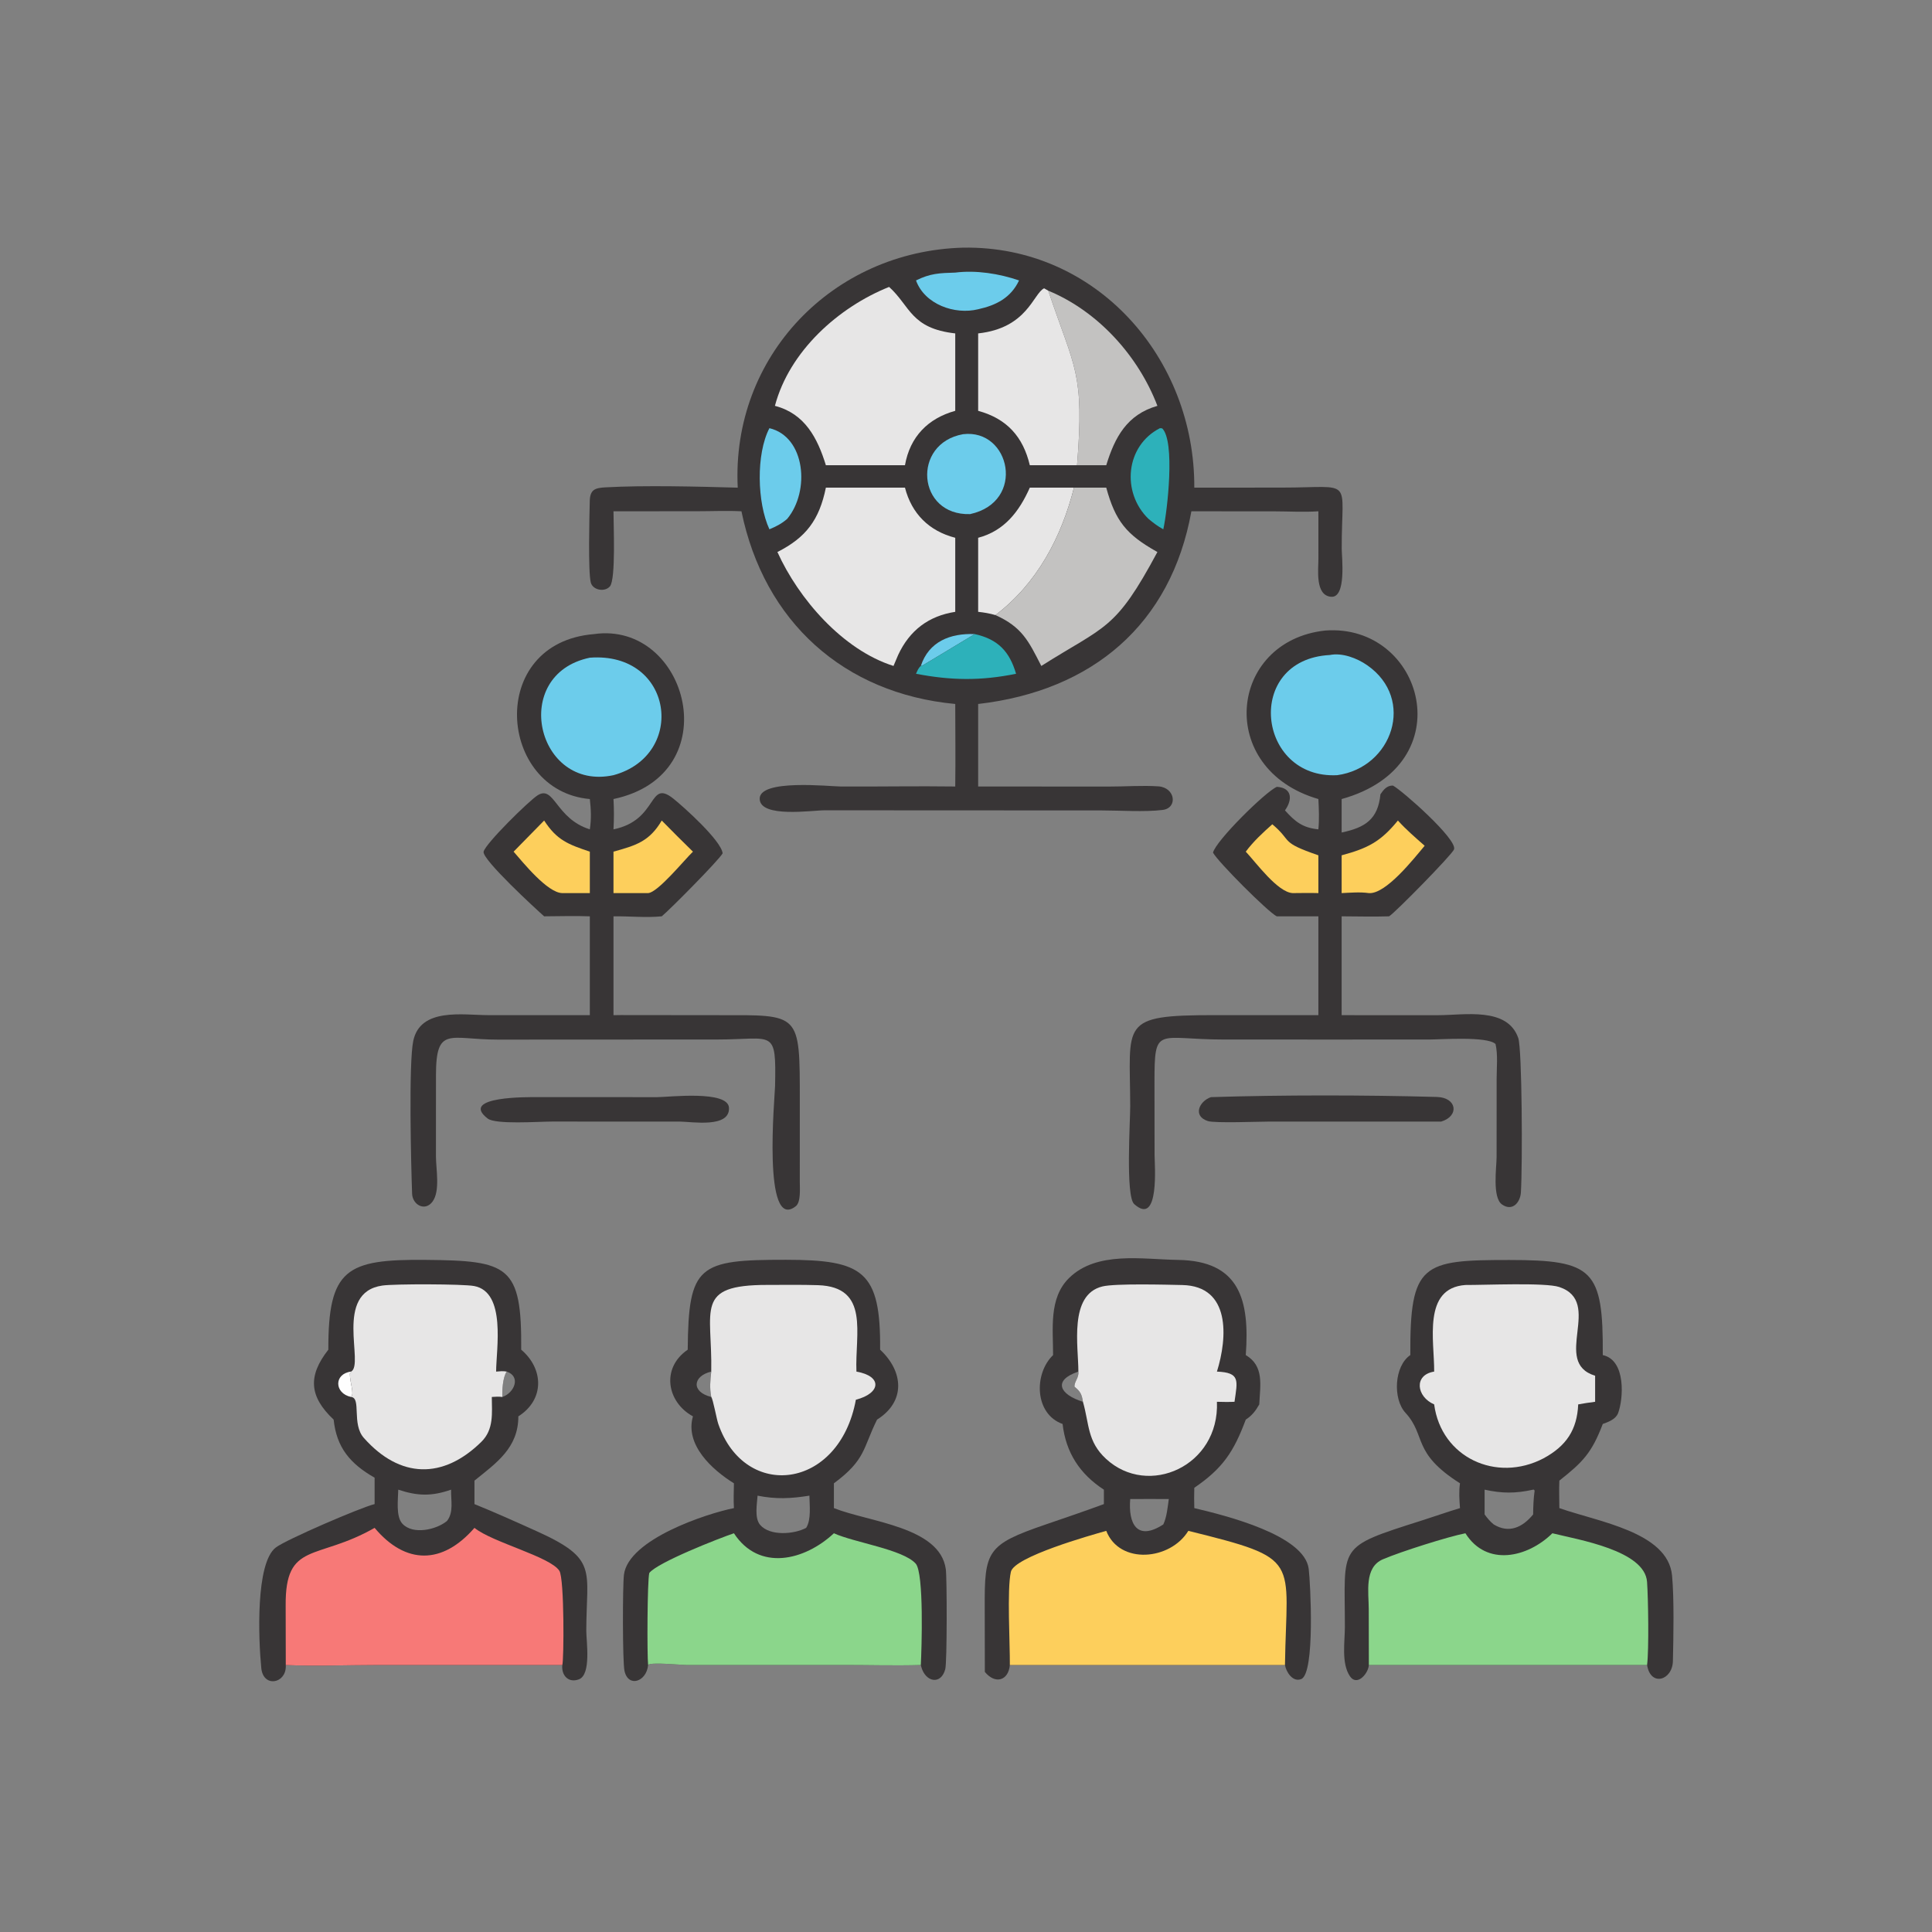
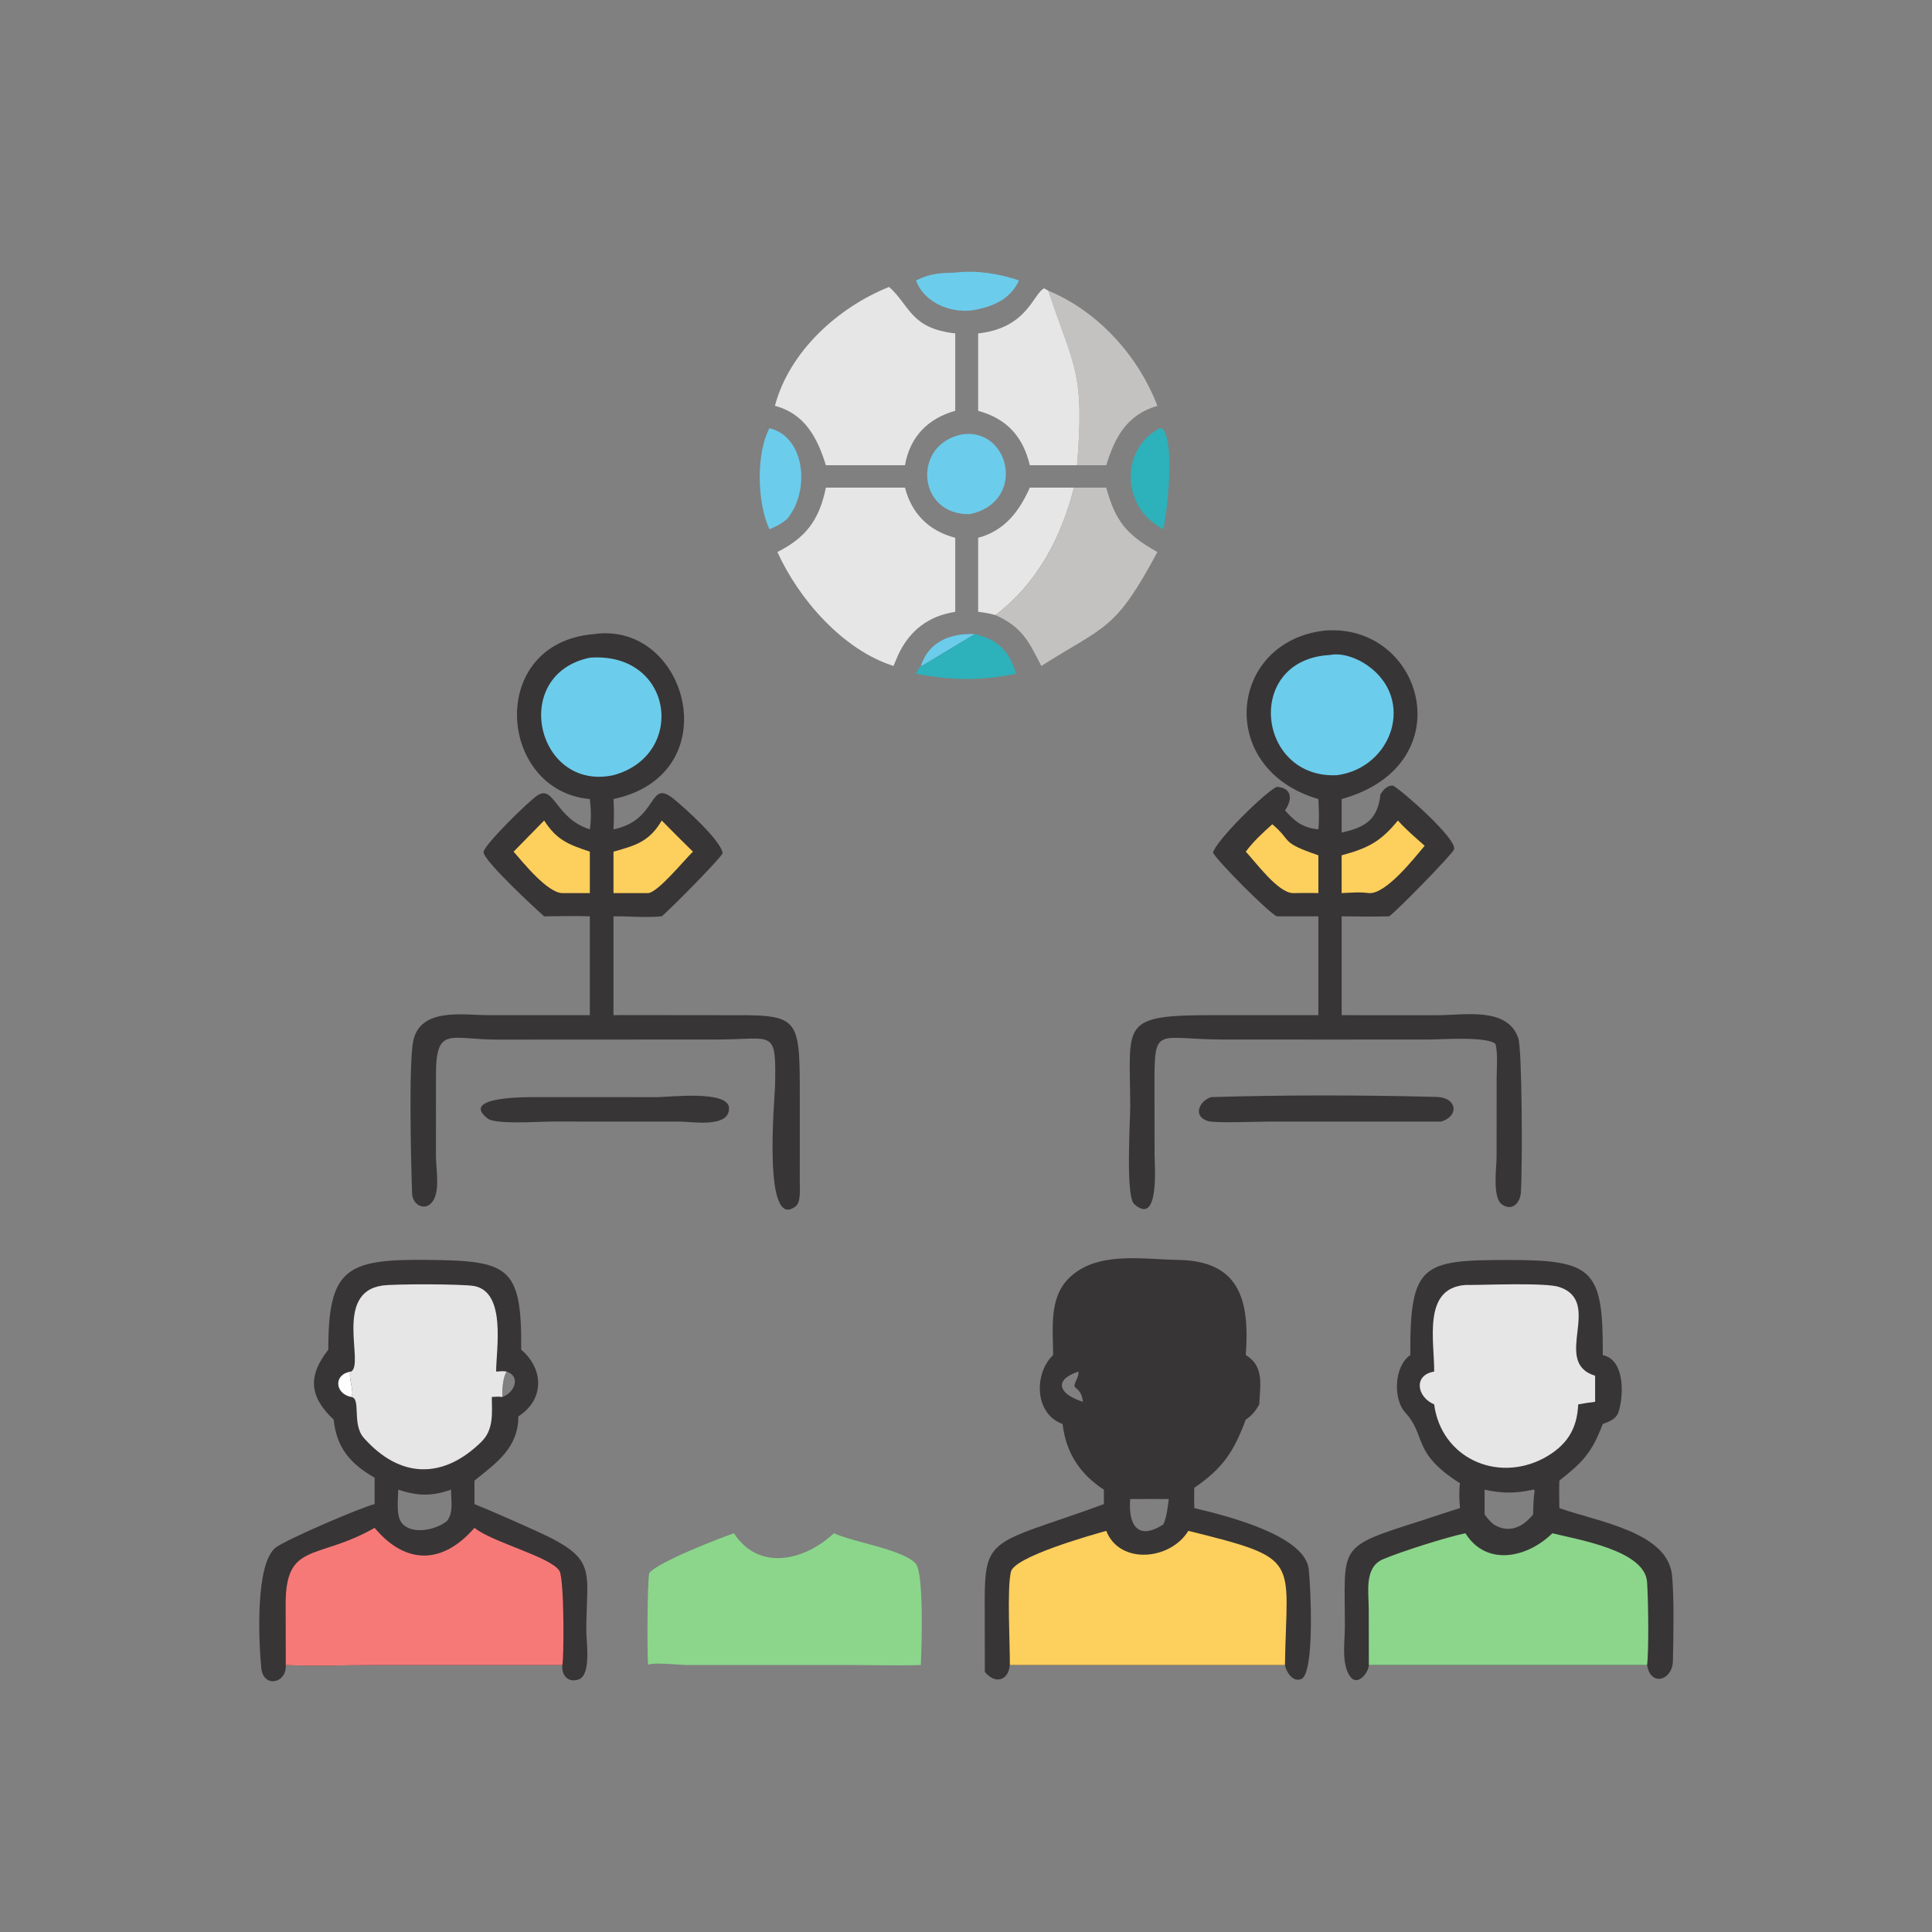
<svg xmlns="http://www.w3.org/2000/svg" width="512" height="512">
  <rect width="100%" height="100%" fill="#808080" stroke="none" />
  <path fill="#383536" d="M141.677 290.752L174.177 290.755C177.211 290.755 192.976 288.853 193.189 293.587C193.434 299.016 183.38 297.255 180.125 297.229L146.233 297.226C142.736 297.225 131.357 298.067 129.232 296.421C121.458 290.403 140.781 290.773 141.677 290.752Z" />
  <path fill="#383536" d="M320.918 290.752C339.833 290.152 361.863 290.179 380.807 290.705C386.076 290.851 386.824 295.736 381.944 297.229L336.364 297.231C333.676 297.232 321.938 297.697 320.087 297.092C315.983 295.752 317.833 291.797 320.918 290.752Z" />
  <path fill="#383536" d="M157.429 168.04C182.347 164.497 193.279 205.241 162.581 211.756C162.736 214.461 162.732 217.079 162.581 219.785C174.58 217.342 171.727 206.313 178.432 211.637C181.003 213.678 191.149 222.746 191.506 226.146C190.52 227.948 177.507 241.09 175.368 242.835C171.216 243.248 166.784 242.779 162.581 242.835L162.581 269.032C163.207 269.018 163.833 269.006 164.459 269.004L190.316 269.032C212.143 269.015 211.959 268.158 211.959 291.87L211.956 313.291C211.95 314.935 212.274 318.569 210.889 319.663C201.984 326.692 205.345 290.492 205.4 287.855C205.721 272.382 205.064 275.476 190.135 275.481L165.247 275.491L131.945 275.508C119.151 275.519 115.544 271.737 115.536 284.993L115.53 306.483C115.533 309.743 116.694 315.58 114.648 318.407C112.647 321.171 109.318 319.286 109.211 316.351C108.946 309.065 108.261 281.769 109.525 275.816C111.407 266.953 122.76 269.013 129.206 269.019L156.312 269.032L156.312 242.835C152.297 242.675 148.222 242.825 144.203 242.835C142.147 241.021 127.682 227.733 128.16 225.697C128.671 223.524 140.217 212.182 142.487 210.757C146.92 207.974 147.244 216.973 156.312 219.785C156.738 216.969 156.627 214.593 156.312 211.756C131.983 209.63 128.82 170.372 157.429 168.04Z" />
  <path fill="#FDCF5C" d="M144.203 217.447C147.604 222.698 150.629 223.776 156.312 225.699L156.312 236.682L149.018 236.682C145.078 236.623 138.641 228.59 136.111 225.699L144.203 217.447Z" />
  <path fill="#FDCF5C" d="M175.368 217.447C178.086 220.237 180.86 222.967 183.636 225.699C181.351 227.893 174.339 236.534 171.756 236.682L162.581 236.682L162.581 225.699C168.454 224.055 172.085 223.043 175.368 217.447Z" />
  <path fill="#6CCCEB" d="M156.312 174.295C178.476 172.64 182.104 200.094 162.581 205.43C142.173 209.831 135.013 178.732 156.312 174.295Z" />
  <path fill="#383536" d="M351.17 167.101C377.269 165.119 387.951 202.771 355.548 211.756L355.548 220.624C361.754 219.321 365.183 217.148 365.829 210.495C366.658 209.268 367.548 208.146 369.149 208.186C371.6 209.498 386.271 222.428 385.336 225.095C384.861 226.446 369.609 241.997 368.12 242.835C363.945 242.975 359.728 242.845 355.548 242.835L355.548 269.032L381.223 269.033C388.075 269.034 399.481 266.779 402.357 275.092C403.368 278.014 403.503 308.416 403.054 315.989C402.899 318.609 400.853 321.135 398.065 319.209C395.413 317.377 396.611 309.33 396.614 306.604L396.626 285.848C396.627 282.94 396.985 279.504 396.335 276.68C394.158 274.565 381.793 275.486 378.775 275.485L354.375 275.491L324.426 275.487C306.596 275.478 305.942 271.581 305.95 286.903L305.974 306.138C305.977 308.394 307.375 325.221 300.568 319.086C298.253 317 299.528 297.031 299.52 293.183C299.477 271.017 296.469 269.022 321.869 269.019L349.385 269.032L349.385 242.835L338.337 242.835C335.943 241.601 322.828 228.469 321.459 225.961C322.201 222.805 335.409 209.768 338.387 208.516C342.471 208.79 342.553 211.934 340.53 214.757C343.235 217.777 345.228 219.373 349.385 219.785C349.639 217.107 349.521 214.435 349.385 211.756C322.085 203.837 325.502 169.902 351.17 167.101Z" />
  <path fill="#FDCF5C" d="M337.174 218.44C342.697 223.08 338.973 223.08 349.385 226.667L349.385 236.682C347.122 236.611 344.846 236.67 342.581 236.682C338.58 236.481 332.889 228.619 330.142 225.699C332.15 222.99 334.667 220.674 337.174 218.44Z" />
  <path fill="#FDCF5C" d="M370.458 217.447C372.64 219.874 375.111 221.981 377.553 224.136C374.636 227.603 367.265 237.02 362.762 236.682C360.41 236.348 357.914 236.571 355.548 236.682L355.548 226.667C362.52 224.784 365.889 223.049 370.458 217.447Z" />
  <path fill="#6CCCEB" d="M352.416 173.583C355.717 172.911 359.646 174.431 362.325 176.294C375.232 185.267 368.98 203.432 354.375 205.43C333.064 206.519 329.63 174.81 352.416 173.583Z" />
  <path fill="#383536" d="M279.078 359.111C279.095 352.216 277.893 344.032 283.289 338.713C290.653 331.454 302.787 333.753 312.191 333.891C328.551 334.13 331.211 344.526 330.142 359.111C335.089 362.035 333.948 367.142 333.722 372.179C332.753 373.886 331.807 375.132 330.142 376.213C326.962 384.721 324.064 389.118 316.5 394.28C316.446 396.081 316.446 397.863 316.5 399.664C324.931 401.66 345.7 406.82 346.82 415.762C347.269 419.342 348.559 443.444 344.843 444.966C342.612 445.88 340.846 443.116 340.53 441.25L267.621 441.25C267.241 445.384 263.768 446.455 260.993 443.071L260.963 426.104C260.895 410.997 261.476 409.369 277.072 404.019C282.241 402.246 287.414 400.494 292.542 398.601L292.542 394.778C286.116 390.606 282.462 384.911 281.595 377.366C274.143 374.724 273.938 364.059 279.078 359.111ZM299.519 397.263C298.971 403.766 301.299 408.526 308.288 403.991C309.202 402.089 309.455 399.357 309.744 397.263C306.337 397.26 302.926 397.219 299.519 397.263ZM286.99 371.489C286.677 369.414 286.262 368.721 284.757 367.5C284.665 366.132 285.978 365.138 285.78 363.487C278.921 365.781 280.771 369.565 286.99 371.489Z" />
-   <path fill="#E7E6E6" d="M285.78 363.487C285.808 356.904 283.176 343.1 292.156 340.92C295.544 340.097 308.898 340.45 313.335 340.547C326.157 340.825 325.323 354.457 322.499 363.487C328.749 363.742 327.942 365.884 327.157 371.489C325.598 371.564 324.057 371.533 322.499 371.489C323.204 388.535 304.285 396.941 293.109 386.611C288.103 381.983 288.699 377.436 286.99 371.489C286.677 369.414 286.262 368.721 284.757 367.5C284.665 366.132 285.978 365.138 285.78 363.487Z" />
  <path fill="#FDCF5C" d="M314.92 405.69C345.246 413.209 340.946 412.849 340.53 441.25L267.621 441.25C267.677 435.757 266.827 421.222 267.896 416.544C268.811 412.539 289.073 406.848 293.17 405.69C296.694 414.714 310.131 413.518 314.92 405.69Z" />
-   <path fill="#383536" d="M182.253 357.682C182.437 335.225 185.114 333.838 208.299 333.857C228.755 333.874 233.413 336.848 233.244 357.682C239.475 363.486 240.043 371.437 232.427 376.213C228.629 383.884 229.454 386.819 220.994 393.091L220.994 399.664C230.332 403.389 249.116 404.592 250.651 415.869C250.969 418.203 250.993 440.49 250.508 442.339C249.377 446.649 245.179 445.806 244.11 441.596L244.025 441.25C237.266 441.443 230.462 441.241 223.698 441.242L182.146 441.254C180.639 441.254 172.214 440.397 171.756 441.25C171.352 445.705 166.454 447.323 165.49 442.765C164.971 440.311 164.982 420.297 165.352 417.32C166.52 407.925 187.291 401.097 194.498 399.664C194.364 397.482 194.465 395.275 194.498 393.091C188.67 389.478 181.468 382.874 183.636 375.349C176.733 371.582 175.12 362.557 182.253 357.682ZM200.764 396.365C200.612 398.588 199.905 402.295 201.437 404.099C204.021 407.141 210.462 406.612 213.64 404.898C215.032 402.704 214.532 398.927 214.502 396.365C209.608 397.143 205.661 397.346 200.764 396.365ZM188.488 370.209C188.027 367.737 188.219 365.964 188.488 363.487C183.626 364.632 183.055 368.862 188.488 370.209Z" />
-   <path fill="#E7E6E6" d="M188.488 363.487C188.81 346.988 183.908 340.511 203.326 340.517C207.799 340.519 212.296 340.439 216.766 340.584C230.603 341.033 226.542 353.508 226.964 363.487C233.898 364.705 233.459 369.229 226.817 370.945C222.409 394.869 197.414 397.774 190.358 377.367C189.9 376.043 188.968 370.805 188.488 370.209C188.027 367.737 188.219 365.964 188.488 363.487Z" />
  <path fill="#8BD68B" d="M171.756 441.25C171.466 438.599 171.532 418.899 172.069 416.855C174.26 414.039 190.586 407.653 194.498 406.331C201.153 416.511 213.189 413.609 220.994 406.331C226.316 408.774 239.258 410.587 242.669 414.372C244.896 416.842 244.249 436.972 244.025 441.25C237.266 441.443 230.462 441.241 223.698 441.242L182.146 441.254C180.639 441.254 172.214 440.397 171.756 441.25Z" />
  <path fill="#383536" d="M87.011 357.682C86.957 336.256 91.831 333.692 112.715 333.881C134.777 334.081 138.299 335.333 138.124 357.682C144.088 362.723 144.38 370.901 137.37 375.349C137.369 383.71 131.57 387.665 125.737 392.38L125.737 398.601C131.279 400.852 136.749 403.307 142.2 405.771C158.636 413.201 155.399 415.933 155.372 432.191C155.367 434.91 156.754 443.779 153.418 445.039C150.656 446.081 148.739 444.024 149.018 441.25L99.682 441.249C91.739 441.248 83.657 441.61 75.734 441.25L75.74 441.585C75.771 446.212 69.758 447.311 69.243 442.056C68.49 434.358 67.7 414.283 73.074 410.116C75.766 408.029 95.646 399.474 99.275 398.601L99.275 391.607C92.782 387.892 89.196 383.623 88.42 376.213C81.915 370.092 81.555 364.63 87.011 357.682ZM105.542 394.778C105.501 397.3 104.857 401.887 106.637 403.802C109.451 406.831 115.673 405.382 118.448 403.081C120.3 400.758 119.463 397.565 119.545 394.778C114.408 396.561 110.698 396.487 105.542 394.778ZM134.289 363.487C133.233 364.985 133.058 368.478 133.128 370.209C136.243 369.178 138.172 364.821 134.289 363.487Z" />
  <path fill="#FEFEFE" d="M93.036 370.209C88.57 369.261 88.448 364.048 93.036 363.487L92.972 363.778L92.717 364.004C92.717 366.488 93.957 369.316 93.036 370.209Z" />
  <path fill="#E7E6E6" d="M93.036 363.487C96.658 361.624 88.312 342.535 101.345 340.68C104.556 340.223 122.644 340.252 125.645 340.809C134.213 342.4 131.498 357.53 131.477 363.487C132.433 363.41 133.34 363.299 134.289 363.487C133.233 364.985 133.058 368.478 133.128 370.209C132.17 370.094 131.295 370.126 130.334 370.209C130.367 374.499 130.905 378.818 127.555 382.109C117.416 392.067 106.004 391.866 96.427 381.072C93.13 377.357 95.823 370.473 93.036 370.209C93.957 369.316 92.717 366.488 92.717 364.004L92.972 363.778L93.036 363.487Z" />
  <path fill="#F77977" d="M75.734 441.25L75.704 425.499C75.564 408.357 83.964 413.669 99.275 404.898C107.511 414.723 117.271 414.653 125.737 404.898C130.442 408.738 145.832 412.524 148.241 416.284C149.591 418.39 149.447 440.172 149.018 441.25L99.682 441.249C91.739 441.248 83.657 441.61 75.734 441.25Z" />
  <path fill="#383536" d="M373.748 359.111C373.628 334.78 376.954 333.907 399.977 333.911C422.23 333.914 424.884 336.451 424.753 359.111C431 360.461 430.201 370.824 428.816 374.486C428.205 376.1 426.27 376.833 424.753 377.366C421.843 384.989 419.529 387.426 413.245 392.38C413.128 394.814 413.25 397.231 413.245 399.664C423.459 403.29 442.021 405.971 443.112 417.537C443.682 423.585 443.486 433.786 443.337 440.191C443.216 445.348 437.414 447.073 436.497 441.25L362.762 441.25L362.72 441.552C362.405 443.72 359.553 446.952 357.717 444.179C355.441 440.743 356.4 435.118 356.404 431.25C356.429 409.339 353.999 410.182 376.835 402.935C380.199 401.868 383.534 400.673 386.913 399.664C386.746 397.439 386.592 395.309 386.913 393.091C374.054 384.941 378.076 380.521 372.453 374.397C369.078 370.721 369.463 362.014 373.748 359.111ZM406.294 394.778C401.614 395.803 398.101 395.798 393.438 394.778L393.438 401.341C394.181 402.35 394.865 403.191 395.849 403.991C399.852 406.444 403.468 404.815 406.294 401.341C406.323 399.21 406.394 397.139 406.693 395.028L406.485 394.771L406.294 394.778Z" />
  <path fill="#E7E6E6" d="M388.348 340.536C393.372 340.564 409.525 339.841 413.207 341.067C425.086 345.023 411.025 361.017 422.723 364.582L422.723 371.489C421.217 371.677 419.732 371.899 418.24 372.179C417.942 378.897 415.108 383.2 409.03 386.483C396.541 393.008 381.932 386.252 380.068 372.179C375.383 370.171 374.577 364.357 380.068 363.487C380.148 355.371 376.916 341.362 388.348 340.536Z" />
  <path fill="#8BD68B" d="M411.399 406.331C418.297 408.053 435.88 410.874 436.486 419.218C436.802 423.562 437.008 437.137 436.497 441.25L362.762 441.25L362.731 426.425C362.731 421.962 361.468 415.377 366.5 413.221C371.256 411.183 383.795 407.227 388.348 406.331C393.956 415.262 404.816 412.799 411.399 406.331Z" />
-   <path fill="#383536" d="M255.214 65.631C290.561 65.016 316.683 94.938 316.5 129.235L339.832 129.216C359.061 129.211 355.52 126.263 355.57 145.457C355.576 147.61 356.871 158.511 352.742 158.152C348.47 157.781 349.402 150.923 349.391 148.108L349.385 135.498C345.53 135.758 341.618 135.518 337.752 135.511L315.73 135.498C310.33 165.483 289.464 183.083 259.221 186.562L259.221 208.43L293.801 208.447C298.124 208.458 302.689 208.105 306.981 208.392C311.487 208.694 312.182 214.139 308.117 214.642C303.38 215.23 296.839 214.772 291.923 214.771L258.312 214.757L218.591 214.738C215.36 214.716 201.482 216.862 201.323 211.727C201.156 206.355 219.91 208.424 222.925 208.438C232.998 208.483 243.079 208.292 253.149 208.43C253.25 201.144 253.161 193.849 253.149 186.562C223.642 183.787 202.514 164.79 196.492 135.498C192.666 135.296 188.732 135.48 184.897 135.482L162.581 135.498C162.574 138.928 163.226 153.451 161.653 155.372C160.344 156.971 157.107 156.44 156.567 154.377C155.825 151.538 156.202 136.695 156.293 132.79C156.365 129.73 157.702 129.306 160.442 129.153C170.897 128.57 185.015 128.949 195.509 129.235C193.769 94.398 220.745 66.562 255.214 65.631Z" />
  <path fill="#6CCCEB" d="M244.025 176.484C246.15 170.02 251.811 167.78 258.312 168.04L244.66 176.254C244.353 176.441 244.459 176.375 244.025 176.484Z" />
  <path fill="#2DB1BA" d="M307.393 113.471L307.992 113.52C311.481 116.952 309.355 135.465 308.288 140.269C306.83 139.48 305.627 138.556 304.356 137.5C297.146 130.508 298.247 118.143 307.393 113.471Z" />
  <path fill="#2DB1BA" d="M258.312 168.04C264.51 169.401 267.554 172.699 269.267 178.555C259.964 180.458 252.027 180.344 242.752 178.555C243.101 177.807 243.372 177.019 244.025 176.484C244.459 176.375 244.353 176.441 244.66 176.254L258.312 168.04Z" />
  <path fill="#6CCCEB" d="M253.149 72.241C258.663 71.542 264.832 72.52 270.058 74.318C267.913 78.896 264.012 80.901 259.221 81.955C253.015 83.49 245.04 80.654 242.752 74.318C246.56 72.432 249.025 72.362 253.149 72.241Z" />
  <path fill="#6CCCEB" d="M203.903 113.471C213.444 115.736 214.736 130.125 208.619 137.5C207.164 138.78 205.67 139.533 203.903 140.269C200.627 133.193 200.334 120.332 203.903 113.471Z" />
  <path fill="#6CCCEB" d="M255.214 115.069C267.751 113.535 271.982 133.002 257.091 136.244C243.004 136.687 241.556 117.508 255.214 115.069Z" />
  <path fill="#E7E6E6" d="M272.91 129.235L284.618 129.235C281.268 142.441 274.806 154.656 263.805 163.005C262.277 162.562 260.8 162.307 259.221 162.144L259.221 142.518C266.16 140.682 270.082 135.591 272.91 129.235Z" />
  <path fill="#C3C2C1" d="M277.811 77.042C290.976 82.478 301.677 94.326 306.725 107.555C298.657 109.866 295.443 115.872 293.17 123.286L285.428 123.286C287.425 98.625 284.745 97.715 277.891 77.288L277.811 77.042Z" />
  <path fill="#E7E6E6" d="M259.221 88.357C272.292 86.939 273.813 77.784 276.699 76.405L277.811 77.042L277.891 77.288C284.745 97.715 287.425 98.625 285.428 123.286L272.91 123.286C271.133 115.805 266.895 110.964 259.221 108.874L259.221 88.357Z" />
  <path fill="#C3C2C1" d="M284.618 129.235L293.17 129.235C295.586 138.107 298.548 141.678 306.444 146.132L306.725 146.287C295.52 167.179 293.119 165.626 275.955 176.484C272.574 169.863 270.874 166.19 263.805 163.005C274.806 154.656 281.268 142.441 284.618 129.235Z" />
  <path fill="#E7E6E6" d="M218.866 129.235L239.827 129.235C241.587 136.083 246.165 140.718 253.149 142.518L253.149 162.144C246.123 163.228 241.062 167.022 238.015 173.583L236.788 176.484C223.301 172.219 211.611 158.663 206.021 146.287C213.584 142.459 217.112 137.805 218.866 129.235Z" />
  <path fill="#E7E6E6" d="M235.623 76.038C241.268 81.151 241.333 87.03 253.149 88.357L253.149 108.874C245.951 110.867 241.155 115.726 239.827 123.286L223.117 123.286L218.866 123.286C216.65 116.113 213.319 109.613 205.361 107.555C209.178 93.109 222.126 81.445 235.623 76.038Z" />
</svg>